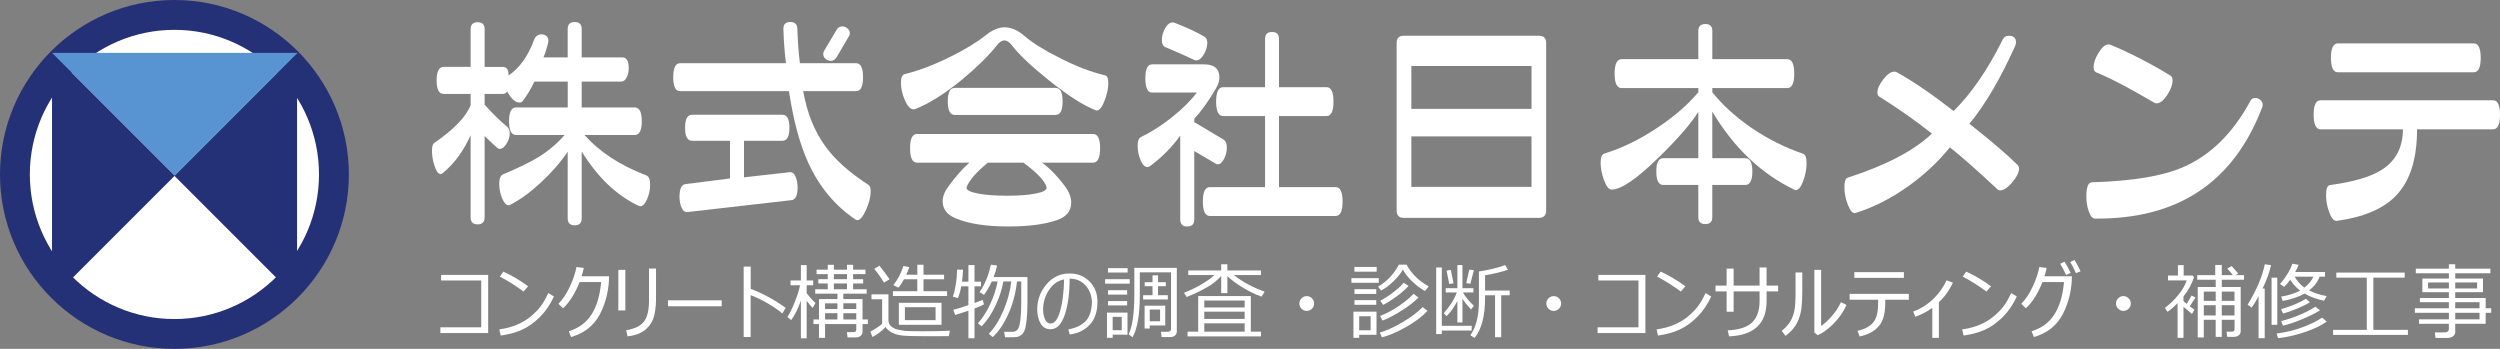
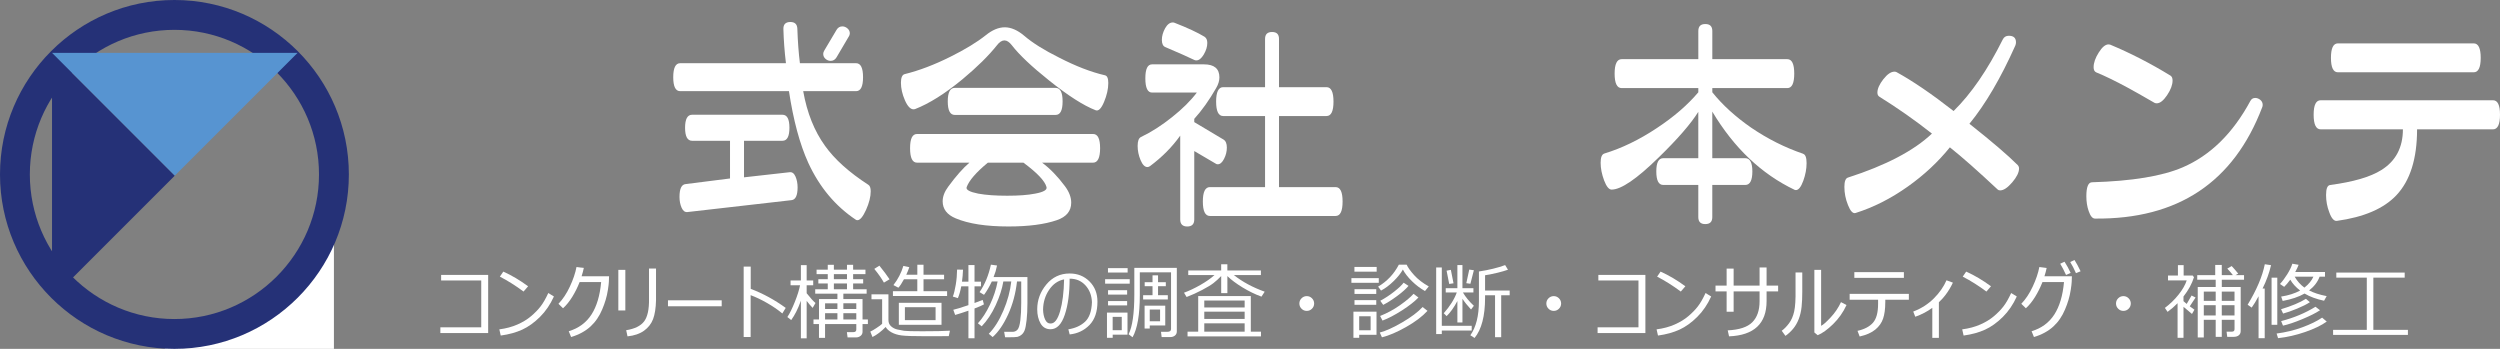
<svg xmlns="http://www.w3.org/2000/svg" id="_レイヤー_1" data-name="レイヤー 1" viewBox="0 0 1102.44 153.84">
  <rect x="0" y="0" width="1102.44" height="153.84" fill="#808080" stroke="none" />
  <defs>
    <style>
      .cls-1 {
        fill: #253177;
      }

      .cls-1, .cls-2, .cls-3 {
        stroke-width: 0px;
      }

      .cls-2 {
        fill: #fff;
      }

      .cls-3 {
        fill: #5794d1;
      }
    </style>
  </defs>
  <g>
-     <path class="cls-2" d="m147.25,76.93c0,38.84-31.49,70.35-70.33,70.35S6.59,115.77,6.59,76.93,38.06,6.59,76.92,6.59s70.33,31.49,70.33,70.33" />
+     <path class="cls-2" d="m147.25,76.93c0,38.84-31.49,70.35-70.33,70.35s70.33,31.49,70.33,70.33" />
    <path class="cls-1" d="m76.92,153.84C34.5,153.84,0,119.34,0,76.92S34.5,0,76.92,0s76.92,34.5,76.92,76.92-34.5,76.92-76.92,76.92m0-140.68c-35.16,0-63.76,28.61-63.76,63.76s28.6,63.77,63.76,63.77,63.75-28.61,63.75-63.77S112.08,13.16,76.92,13.16" />
-     <polygon class="cls-1" points="130.99 23.3 130.99 131.61 76.83 77.46 130.99 23.3" />
    <polygon class="cls-1" points="22.94 131.61 22.94 23.3 77.09 77.45 22.94 131.61" />
    <polygon class="cls-3" points="131.23 23.3 22.94 23.3 77.08 77.46 131.23 23.3" />
  </g>
  <g>
-     <path class="cls-2" d="m224.24,33.32c4.87-3.3,8.64-8.56,11.3-15.83.64-1.56,1.71-2.35,3.3-2.35.96,0,1.73.34,2.37,1.02.59.69.78,1.59.5,2.67-.55,2.36-1.23,4.48-2.05,6.48h10.68v-12.53c0-2.04,1.03-3.07,3.08-3.07s3.09,1.03,3.09,3.07v12.53h17.96c1.84,0,2.78,1.59,2.78,4.72,0,1.58-.31,2.97-.94,4.16-.61,1.21-1.43,1.79-2.45,1.79h-17.35v11.41h23.4c2.07,0,3.1,2.01,3.1,6.06s-1.04,6.07-3.1,6.07h-22.18c6.52,7.37,15.62,13.35,27.33,17.86,1.09.4,1.64,1.77,1.64,4.12,0,2.12-.45,4.22-1.34,6.3-.89,2.09-1.89,3.14-2.98,3.14-.2,0-.4-.04-.61-.11-9.8-4.58-18.21-12.58-25.26-24.03v29.48c0,2.06-1.03,3.08-3.09,3.08s-3.08-1.03-3.08-3.08v-29.39c-3.01,4.52-6.93,9.04-11.76,13.53-4.83,4.48-9.36,7.78-13.62,9.89-.19.14-.44.21-.72.21-1.01,0-1.95-1.03-2.81-3.08-.85-2.05-1.28-4.15-1.28-6.26,0-2.4.57-3.84,1.75-4.32,6.79-2.87,11.9-5.37,15.41-7.49,4.45-2.74,8.35-6.02,11.7-9.85h-21.46c-2.05,0-3.07-2.04-3.07-6.07s1.02-6.06,3.07-6.06h22.81v-11.41h-14.7c-1.57,3.3-3.31,6.17-5.21,8.64-.3.4-.71.61-1.25.61-1.99,0-3.83-1.65-5.54-4.94-.4.76-1.03,1.12-1.85,1.12h-8.11v4.74c3.57,3.97,6.91,7.26,10.06,9.86.68.68,1.03,1.61,1.03,2.77,0,1.57-.48,3.1-1.44,4.62-.96,1.5-1.94,2.26-2.88,2.26-.47,0-.89-.18-1.23-.52-.77-.62-2.6-2.33-5.54-5.13v35.85c0,2.04-1.02,3.08-3.08,3.08s-3.09-1.03-3.09-3.08v-36.27c-3.08,7-7.22,12.61-12.42,16.86-.27.2-.55.3-.83.3-.96,0-1.83-1.15-2.61-3.45-.8-2.28-1.17-4.52-1.17-6.71,0-1.92.29-3.09.92-3.5,8.77-6.02,14.14-11.6,16.12-16.74v-4.94h-11.91c-2.06,0-3.09-1.97-3.09-5.94s1.03-5.97,3.09-5.97h11.91V12.87c0-2.05,1.03-3.07,3.09-3.07s3.08,1.02,3.08,3.07v16.65h8.11c1.64,0,2.45,1.26,2.45,3.81" />
    <path class="cls-2" d="m382.93,81.5c.68.4,1.03,1.36,1.03,2.86,0,2.4-.68,5.12-2.05,8.18-1.38,3.04-2.65,4.56-3.81,4.56-.27,0-.52-.06-.7-.2-9.05-6.03-16.03-14.38-20.96-25.07-3.77-8.29-6.59-18.83-8.53-31.63h-47.97c-2.05,0-3.06-2.05-3.06-6.15s1.02-6.18,3.06-6.18h46.64c-.63-5.2-.99-10.2-1.12-15-.08-2.1.95-3.17,3.07-3.17,1.99,0,3.01,1,3.08,2.97.19,5.74.58,10.81,1.13,15.2h24.76c2.05,0,3.08,2.06,3.08,6.18s-1.03,6.15-3.08,6.15h-23.31c1.7,9.59,4.93,17.64,9.65,24.15,4.24,5.95,10.61,11.66,19.1,17.15m-33.88,6.76l-45.91,5.25c-1.11.12-1.95-.5-2.58-1.9-.62-1.4-.93-3.01-.93-4.78,0-3.58.89-5.47,2.68-5.65l19.6-2.48v-16.62h-16.73c-2.05,0-3.09-1.92-3.09-5.74s1.04-5.74,3.09-5.74h39.86c2.05,0,3.07,1.91,3.07,5.74s-1.02,5.74-3.07,5.74h-16.96v16.12l20.14-2.26c1.09-.12,1.94.5,2.56,1.9.61,1.4.93,2.99.93,4.79,0,3.55-.89,5.44-2.67,5.63m25.15-72l-5.32,9.04c-.63,1.03-1.48,1.54-2.58,1.54-.82,0-1.57-.27-2.25-.87-.69-.59-1.03-1.32-1.03-2.22,0-.47.17-.99.51-1.54l5.36-9.03c.6-1.03,1.47-1.54,2.56-1.54.82,0,1.58.3,2.26.89.67.57,1.04,1.31,1.04,2.19,0,.48-.18,1-.53,1.54" />
    <path class="cls-2" d="m487.28,33.21c.98.21,1.45,1.36,1.45,3.4,0,2.6-.63,5.37-1.86,8.32-1.23,2.95-2.46,4.17-3.71,3.69-5.33-2.06-12.17-6.44-20.54-13.14-7.65-6.1-13.13-11.27-16.42-15.52-1.1-1.43-2.19-2.14-3.28-2.14s-2.19.71-3.29,2.14c-3.63,4.57-8.7,9.59-15.21,15-7.73,6.37-14.71,10.74-20.94,13.16-.21.06-.43.09-.63.09-1.36,0-2.65-1.34-3.81-4-1.16-2.67-1.75-5.25-1.75-7.71,0-2.26.56-3.53,1.64-3.81,6.38-1.57,13.12-4.13,20.25-7.7,6.35-3.16,11.52-6.29,15.5-9.44,2.88-2.33,5.68-3.51,8.42-3.51s5.65,1.27,8.53,3.71c3.69,3.17,8.83,6.38,15.41,9.65,7.33,3.77,14.06,6.38,20.22,7.8m-5.22,38.53h-22.5c3.5,2.59,6.85,6.06,10.07,10.37,1.84,2.47,2.77,4.9,2.77,7.28,0,3.7-2.13,6.28-6.37,7.72-5.41,1.85-12.49,2.77-21.25,2.77-9.87,0-17.64-1.19-23.33-3.59-3.81-1.58-5.74-4.09-5.74-7.5,0-2.12.83-4.28,2.46-6.47,3.41-4.65,6.53-8.18,9.34-10.58h-23.1c-2.06,0-3.07-2.12-3.07-6.37s1.02-6.27,3.07-6.27h77.65c2.05,0,3.08,2.1,3.08,6.27s-1.04,6.37-3.08,6.37m-16.54-21.05h-44.47c-2.06,0-3.09-1.98-3.09-5.96s1.03-5.97,3.09-5.97h44.47c2.07,0,3.08,2,3.08,5.97s-1.01,5.96-3.08,5.96m-4,31.84c-.7-2.68-4.08-6.27-10.18-10.78h-15.71c-5.14,4.24-8.25,7.83-9.34,10.78-.42,1.16,1.31,2.11,5.12,2.87,3.43.63,7.68.92,12.75.92s9.09-.29,12.3-.92c3.71-.68,5.38-1.64,5.05-2.87" />
    <path class="cls-2" d="m526.64,66.61v30.18c0,2.05-1.04,3.09-3.09,3.09s-3.1-1.03-3.1-3.09v-36.98c-3.55,5.01-8.01,9.49-13.34,13.46-.41.28-.78.4-1.13.4-1.16,0-2.17-1.04-3.02-3.07-.87-2.05-1.29-4.15-1.29-6.26s.48-3.43,1.44-3.9c4.59-2.2,9.19-5.14,13.76-8.8,4.58-3.64,8.22-7.26,10.9-10.82h-19.73c-1.98,0-2.97-2.09-2.97-6.27s.99-6.17,2.97-6.17h22.9c4.52,0,6.79,1.92,6.79,5.75,0,1.51-.48,3.08-1.45,4.73-3.07,5.34-6.28,9.86-9.64,13.55v1.44l12.93,7.71c.97.62,1.44,1.79,1.44,3.51s-.4,3.37-1.23,4.98c-.82,1.6-1.75,2.4-2.78,2.4-.34,0-.65-.09-.92-.3l-9.44-5.54Zm4.6-50.34c.75.48,1.15,1.38,1.15,2.67,0,1.65-.53,3.34-1.55,5.08-1.03,1.75-2.12,2.61-3.29,2.61-.35,0-.65-.06-.91-.2-2.66-1.28-6.93-3.19-12.75-5.66-1.01-.4-1.54-1.47-1.54-3.17s.5-3.44,1.45-5.15c.96-1.69,2.08-2.55,3.4-2.55.27,0,.54.05.82.18,5.69,2.22,10.09,4.26,13.23,6.17m26.61,34.92h-18.48c-2.06,0-3.1-2.12-3.1-6.36s1.04-6.37,3.1-6.37h18.48v-21.26c0-2.05,1.01-3.07,3.09-3.07s3.06,1.02,3.06,3.07v21.26h20.96c2.04,0,3.07,2.12,3.07,6.37s-1.03,6.36-3.07,6.36h-20.96v31.34h24.95c2.07,0,3.09,2.11,3.09,6.36s-1.02,6.37-3.09,6.37h-55.43c-2.07,0-3.1-2.13-3.1-6.37s1.03-6.36,3.1-6.36h24.33v-31.34Z" />
-     <path class="cls-2" d="m681.82,92.78c0,2.2-1.09,3.3-3.27,3.3h-59.48c-2.12,0-3.19-1.1-3.19-3.3V18.94c0-2.1,1.07-3.19,3.19-3.19h59.48c2.18,0,3.27,1.08,3.27,3.19v73.84Zm-6.46-63.68h-52.99v18.91h52.99v-18.91Zm0,31.04h-52.99v22.27h52.99v-22.27Z" />
    <path class="cls-2" d="m795.13,67.83c1.04.34,1.53,1.7,1.53,4.11,0,2.54-.49,5.13-1.47,7.84-1,2.71-2.09,4.05-3.24,4.05-.14,0-.31-.03-.51-.09-14.66-6.99-26.79-18.49-36.36-34.52v20.54h14.58c2.04,0,3.09,1.95,3.09,5.85s-1.04,5.95-3.09,5.95h-14.58v14.18c0,2.07-1.03,3.08-3.09,3.08s-3.08-1.01-3.08-3.08v-14.18h-15.45c-2.05,0-3.07-1.97-3.07-5.95s1.03-5.85,3.07-5.85h15.45v-20.44c-3.3,5.28-9.12,11.99-17.49,20.13-9.66,9.46-16.57,14.16-20.74,14.16-1.17,0-2.28-1.33-3.31-4.05-1-2.71-1.53-5.29-1.53-7.76s.55-3.75,1.65-4.1c7.67-2.33,15.38-6.06,23.11-11.2,7.47-4.92,13.57-10.19,18.32-15.8v-1.85h-33.81c-2.07,0-3.1-2.15-3.1-6.38s1.04-6.38,3.1-6.38h33.81v-12.41c0-2.07,1.02-3.08,3.08-3.08s3.09,1.01,3.09,3.08v12.41h33.07c2.05,0,3.06,2.14,3.06,6.38s-1.01,6.38-3.06,6.38h-33.07v1.85c4.5,5.61,10.23,10.81,17.15,15.61,7.26,4.94,14.89,8.77,22.91,11.5" />
    <path class="cls-2" d="m868.46,54.58c9.87,7.8,16.96,13.87,21.28,18.19.39.41.61.92.61,1.54,0,1.71-1,3.75-3.02,6.12-2.03,2.36-3.79,3.53-5.3,3.53-.47,0-.86-.14-1.12-.4-8.69-8.14-15.71-14.34-21.06-18.59-5.19,6.43-11.36,12.19-18.49,17.25-7.52,5.34-15.24,9.24-23.11,11.71-1.16.35-2.28-.83-3.33-3.5-1.08-2.67-1.59-5.33-1.59-8.01,0-2.39.5-3.76,1.53-4.1,16.77-5.39,29.14-11.88,37.08-19.41-7.39-5.82-15.1-11.24-23.11-16.22-.61-.36-.94-.96-.94-1.84,0-1.72.88-3.68,2.63-5.93,1.74-2.2,3.37-3.32,4.88-3.32.34,0,.65.05.92.2,7.12,3.9,15.51,9.62,25.17,17.16,7.81-7.68,15.02-18.19,21.68-31.55.54-1.1,1.44-1.64,2.67-1.64,2.11,0,3.16.96,3.16,2.89,0,.47-.09.96-.29,1.43-6.43,14.38-13.19,25.89-20.25,34.51" />
    <path class="cls-2" d="m997.58,47.3c-12.61,33.08-37.18,49.43-73.74,49.09-1.1,0-2.03-1.09-2.78-3.3-.7-1.99-1.03-4.17-1.03-6.57,0-4.02.83-6.09,2.46-6.14,17.6-.51,30.95-2.68,40.06-6.6,12.19-5.26,22.13-15.03,29.8-29.26.48-.89,1.19-1.33,2.15-1.33.83,0,1.58.31,2.26.87.7.58,1.03,1.33,1.03,2.21,0,.34-.08.68-.2,1.04m-40.46-13.97c.61.41.92,1.12.92,2.16,0,1.92-.8,4.07-2.41,6.47-1.62,2.4-3.14,3.59-4.58,3.59-.34,0-.65-.06-.93-.19-5.33-3.09-9.35-5.36-12.01-6.79-5.32-2.88-9.92-5.11-13.76-6.68-.76-.34-1.13-1.11-1.13-2.26,0-1.91.74-4.07,2.25-6.46,1.51-2.42,2.95-3.6,4.34-3.6.25,0,.5.04.7.1,8.9,3.71,17.77,8.25,26.61,13.67" />
    <path class="cls-2" d="m1059.61,57.04h-36.25c-2.05,0-3.1-2.15-3.1-6.45s1.04-6.38,3.1-6.38h75.99c2.06,0,3.09,2.12,3.09,6.38s-1.03,6.45-3.09,6.45h-33.48c0,12.93-3.05,22.63-9.13,29.06-5.56,5.9-14.32,9.66-26.3,11.31-1.22.11-2.34-1.13-3.29-3.81-.96-2.47-1.41-5.01-1.41-7.59,0-2.83.58-4.29,1.82-4.43,10.22-1.36,17.73-3.57,22.5-6.56,6.38-3.96,9.56-9.95,9.56-17.98m31.23-25.16h-59.89c-2.04,0-3.07-2.12-3.07-6.37s1.03-6.38,3.07-6.38h59.89c2.05,0,3.08,2.14,3.08,6.38s-1.03,6.37-3.08,6.37" />
  </g>
  <g>
    <path class="cls-2" d="m215.27,146.87h-21.08v-2.53h18.03v-20.66h-17.69v-2.45h20.74v25.64Z" />
    <path class="cls-2" d="m244.26,130.75c-1.59,3.51-3.63,6.51-6.14,9-2.5,2.49-5.11,4.36-7.8,5.6s-5.86,2.12-9.51,2.62l-.62-2.73c2.97-.39,5.62-1.1,7.98-2.14,2.35-1.03,4.36-2.26,6.02-3.67,1.66-1.41,3.06-2.84,4.18-4.29,1.13-1.45,2.26-3.42,3.41-5.92l2.48,1.52Zm-11.38-4.5l-2.01,2.32c-3.49-2.6-6.97-4.79-10.44-6.58l1.52-2.22c3.69,1.66,7.33,3.81,10.93,6.47Z" />
    <path class="cls-2" d="m257.44,118.18c-.22,1.12-.55,2.34-.97,3.64h12.11l-.09,2.46c-.03.71-.16,1.88-.41,3.49-.25,1.62-.59,3.12-1.01,4.5-.41,1.38-.92,2.79-1.53,4.22-.6,1.43-1.32,2.77-2.16,4.01-.83,1.25-1.81,2.39-2.92,3.42-1.11,1.03-2.4,1.95-3.86,2.75s-3.05,1.45-4.76,1.95l-1.04-2.55c4.37-1.32,7.72-3.79,10.03-7.38,2.31-3.59,3.73-8.36,4.26-14.29h-9.5c-.9,2.3-1.97,4.45-3.22,6.48s-2.61,3.72-4.09,5.06l-2.02-1.97c1.92-1.99,3.61-4.52,5.04-7.6,1.44-3.08,2.41-5.95,2.92-8.62l3.23.42Z" />
    <path class="cls-2" d="m275.76,136.92h-3.09v-17.91h3.09v17.91Zm13.53-4.54c-.08,3.49-.52,6.26-1.29,8.32-.78,2.06-2.11,3.76-3.97,5.12-1.87,1.35-4.3,2.19-7.31,2.51l-.59-2.71c3.78-.61,6.41-1.91,7.91-3.89,1.5-1.98,2.22-5.26,2.16-9.85v-13.46h3.09v13.97Z" />
    <path class="cls-2" d="m318.25,135.06h-23.69v-2.63h23.69v2.63Z" />
    <path class="cls-2" d="m346.48,135.77l-1.49,2.46c-1.97-1.64-4.23-3.2-6.8-4.66-2.57-1.47-4.97-2.6-7.18-3.41v18.46h-3.07v-31.05h3.11v9.81c5.36,2.02,10.51,4.82,15.43,8.39Z" />
    <path class="cls-2" d="m352.95,133.18c-1.08,3.04-2.43,5.69-4.04,7.96l-1.7-1.33c1.04-1.55,2.13-3.77,3.29-6.67s1.92-5.34,2.3-7.34h-4.18v-2.11h4.55v-6.77h2.55v6.77h2.89v2.11h-2.89v3.51c1.64,2.07,2.94,3.51,3.9,4.31l-1.26,2.15c-.87-.89-1.75-1.92-2.64-3.09v16.51h-2.55v-16.62l-.21.6Zm5.78,9.72v-2.01h2.43v-9.01h8.12v-2.39h-9.79v-1.93h5.53v-2.55h-4.15v-1.9h4.15v-2.22h-4.93v-1.97h4.93v-2.15h2.7v2.15h5.78v-2.15h2.71v2.15h5.44v1.97h-5.44v2.22h4.43v1.9h-4.43v2.55h5.96v1.93h-10.27v2.39h8.46v9.01h2.36v2.01h-2.36v3.44c0,.71-.28,1.3-.85,1.76-.57.46-1.24.69-2.01.69h-3.74l-.3-2.34h2.85c.87,0,1.3-.38,1.3-1.14v-2.41h-13.78v6.1h-2.68v-6.1h-2.43Zm10.55-9.15h-5.44v2.52h5.44v-2.52Zm-5.44,7.14h5.44v-2.78h-5.44v2.78Zm3.88-20v2.22h5.78v-2.22h-5.78Zm0,6.67h5.78v-2.55h-5.78v2.55Zm9.89,8.7v-2.52h-5.71v2.52h5.71Zm-5.71,4.63h5.71v-2.78h-5.71v2.78Z" />
    <path class="cls-2" d="m418.9,145.82l-.52,2.41-9.89.04c-5.54,0-9.18-.12-10.92-.35s-3.22-.69-4.43-1.36-2.07-1.46-2.58-2.37c-1.96,2.01-3.9,3.48-5.82,4.42l-.96-2.38c.65-.28,1.56-.81,2.74-1.59,1.18-.77,2-1.39,2.48-1.85v-10.81h-4.7v-2.18h7.48v11.37c0,1.11.39,2.02,1.16,2.71.78.7,1.68,1.17,2.73,1.41,1.04.24,2.04.43,3.02.58.97.14,3.64.21,8,.21,5.53,0,9.6-.08,12.2-.25Zm-26.63-22.66l-2.48,1.47c-1.04-1.86-2.46-3.88-4.25-6.06l2.25-1.42c1.86,2.3,3.36,4.3,4.49,6.01Zm25.37,7.36h-23.88v-2.11h10.75v-5.25h-5.89c-.94,1.75-1.76,2.99-2.46,3.71l-2.18-1.15c1.99-2.55,3.45-5.37,4.38-8.46l2.62.57c-.38,1.12-.82,2.23-1.34,3.33h4.88v-4.42h2.73v4.42h9.07v2h-9.07v5.25h10.4v2.11Zm-2.45,12.71h-18.82v-9.7h18.82v9.7Zm-2.62-2.07v-5.68h-13.53v5.68h13.53Z" />
    <path class="cls-2" d="m421.2,138.89l-.82-2.29c1.24-.27,3.46-.95,6.67-2.04v-8.3h-3.16c-.39,2.1-.89,3.84-1.49,5.21l-2.22-.69c.48-1.22.9-2.94,1.28-5.19.38-2.24.57-4.48.59-6.71l2.62.04c-.07,1.82-.22,3.59-.46,5.3h2.84v-7.34h2.69v7.34h2.86v2.04h-2.86v7.36c1.49-.53,2.69-.99,3.6-1.37l.55,1.97c-.71.43-2.09,1.03-4.15,1.81v13.12h-2.69v-12.15c-2.38.82-4.32,1.44-5.85,1.88Zm11.7,5l-1.67-1.33c1.94-2.09,3.72-4.85,5.34-8.26,1.62-3.42,2.73-6.81,3.35-10.18h-2.55c-1.08,2.3-2.22,4.27-3.44,5.89l-1.97-1.19c2.34-3.4,4.01-7.44,5-12.11l2.71.37c-.34,1.75-.85,3.45-1.53,5.11h14.93v11.49c0,2.83-.12,5.31-.36,7.46s-.53,3.65-.87,4.51-.81,1.53-1.41,2c-.6.46-1.18.76-1.74.89s-1.94.19-4.12.19c-.56,0-1.01,0-1.35-.02l-.41-2.38h3.71c.85,0,1.57-.31,2.15-.92s1.01-2.02,1.28-4.2.39-4.72.39-7.63v-9.47h-1.86c-.61,5.35-1.92,10.2-3.93,14.58-2,4.37-4.27,7.69-6.82,9.95l-1.7-1.45c2.45-2.47,4.59-5.87,6.44-10.2s3.01-8.62,3.48-12.87h-3.5c-.53,3.25-1.66,6.73-3.37,10.45s-3.78,6.82-6.18,9.33Z" />
    <path class="cls-2" d="m471.7,147.49l-.58-2.27c3.02-.48,5.48-1.6,7.35-3.33,1.88-1.74,2.9-4.61,3.05-8.62-.11-3-1.08-5.49-2.89-7.46s-4.13-2.94-6.95-2.92c0,6.36-.71,11.67-2.14,15.92-1.43,4.25-3.52,6.38-6.28,6.38-1.95,0-3.42-.86-4.4-2.56-.98-1.71-1.47-3.79-1.47-6.25,0-4.05,1.34-7.7,4.02-10.93,2.69-3.23,6.12-4.85,10.3-4.85,3.49,0,6.4,1.17,8.74,3.51s3.5,5.31,3.5,8.92c0,4.44-1.17,7.87-3.5,10.28-2.34,2.41-5.25,3.8-8.76,4.17Zm-2.46-24.29c-2.71.54-4.92,2.09-6.63,4.64s-2.6,5.45-2.64,8.7c.04,1.73.36,3.19.92,4.39s1.36,1.78,2.38,1.73c1.75.05,3.15-1.77,4.21-5.44,1.06-3.67,1.65-8.34,1.76-14.02Z" />
    <path class="cls-2" d="m487.33,125.09v-1.98h10.85v1.98h-10.85Zm3.34,22.49v1.38h-2.52v-11.12h9.05v9.74h-6.53Zm-2.08-27.4v-1.94h8.67v1.94h-8.67Zm.03,9.73v-1.93h8.42v1.93h-8.42Zm0,4.77v-1.92h8.42v1.92h-8.42Zm6.05,5.05h-4.01v5.89h4.01v-5.89Zm21.33,8.92h-3.74l-.29-2.34h2.87c1.04,0,1.56-.41,1.56-1.23v-25h-13.77v10.09c0,8.61-1.07,14.79-3.2,18.55l-1.74-1.33c1.68-3.36,2.52-9.22,2.52-17.59v-11.67h18.74v28c0,.77-.27,1.38-.82,1.83-.54.46-1.25.68-2.15.68Zm-11.91-16.6v-1.88h4.15v-3.97h-3.46v-1.77h3.46v-3h2.43v3h3.43v1.77h-3.43v3.97h4.31v1.88h-10.89Zm2.92,11.46v1.36h-2.27v-10.07h9.11v8.71h-6.84Zm0-1.83h4.56v-5.18h-4.56v5.18Z" />
    <path class="cls-2" d="m523.27,130.98l-1.15-1.9c2.29-.84,4.7-1.98,7.22-3.42,2.52-1.44,4.6-2.89,6.24-4.37h-11.59v-2.02h14.52v-2.75h2.73v2.75h14.79v2.02h-11.93c3.79,3.01,8.33,5.45,13.6,7.34l-1.42,2.18c-2.77-1.01-5.55-2.36-8.33-4.05s-5.02-3.37-6.7-5.01v7.52h-2.73v-7.54c-1.18,1.23-2.32,2.26-3.4,3.1-1.09.84-2.75,1.85-4.99,3.03s-4.51,2.22-6.84,3.1Zm.41,17.36v-2.08h4.7v-15.69h23.2v15.69h4.48v2.08h-32.38Zm25.18-12.77v-3.05h-17.8v3.05h17.8Zm-17.8,5.07h17.8v-3.19h-17.8v3.19Zm0,5.62h17.8v-3.69h-17.8v3.69Z" />
    <path class="cls-2" d="m572.99,133.84c0-.9.32-1.67.96-2.3.64-.64,1.41-.96,2.3-.96s1.67.32,2.3.96c.64.64.96,1.41.96,2.3s-.32,1.67-.96,2.3c-.64.64-1.41.96-2.3.96s-1.67-.32-2.3-.96c-.64-.64-.96-1.4-.96-2.3Z" />
    <path class="cls-2" d="m595.94,124.7v-2.04h12.07v2.04h-12.07Zm3.44,22.93v1.33h-2.55v-11.51h10.18v10.18h-7.63Zm-2.11-27.82v-2.11h9.81v2.11h-9.81Zm.03,9.82v-2.11h9.6v2.11h-9.6Zm0,4.79v-2.07h9.6v2.07h-9.6Zm7.11,5.04h-5.04v6.17h5.04v-6.17Zm15.89-22.75c.57,1.26,1.67,2.81,3.31,4.63,1.64,1.82,3.78,3.47,6.44,4.96l-1.67,2.04c-2.06-1.16-3.98-2.61-5.76-4.36-1.78-1.74-3.11-3.45-3.99-5.13-.85,1.57-2.19,3.27-4.03,5.08s-3.71,3.22-5.6,4.21l-1.29-1.74c3.95-2.33,7-5.56,9.15-9.7h3.44Zm-10.89,32.04l-.96-2.11c2.64-.68,5.92-2.17,9.86-4.46,3.94-2.29,6.95-4.55,9.03-6.8l2.15,1.7c-2.32,2.51-5.48,4.89-9.49,7.15s-7.54,3.77-10.59,4.51Zm.24-7.38l-1.05-2.04c3.11-1.23,6.04-2.82,8.79-4.76,2.75-1.95,4.73-3.62,5.95-5.01l2.16,1.63c-1.66,1.74-4.06,3.62-7.2,5.65-3.15,2.02-6.03,3.54-8.65,4.53Zm.32-6.92l-1.3-1.82c2.22-1.19,4.29-2.56,6.23-4.11,1.95-1.54,3.3-2.83,4.07-3.86l2.15,1.4c-1.08,1.31-2.74,2.79-4.97,4.44s-4.29,2.96-6.18,3.94Z" />
    <path class="cls-2" d="m648.99,145.75h-13.19v1.58h-2.48v-29.37h2.48v25.71h13.19v2.07Zm-11.08-6.35l-1.26-1.26c2.76-3.13,4.69-6.2,5.76-9.18h-4.88v-1.88h5.14v-10.19h2.23v10.19h4.84v1.88h-4.63c1.13,1.97,2.74,3.94,4.83,5.89l-1.26,1.63c-1.59-1.73-2.85-3.3-3.78-4.73v10.45h-2.23v-9.45c-1.52,2.85-3.11,5.07-4.77,6.67Zm1.15-14.19l-1.15-5.85,1.88-.37,1.18,5.94-1.91.28Zm9.36-.07l-1.81-.26,1.29-5.99,2.04.27-1.53,5.99Zm10.86,23.57v-18.5h-4.4v1.08c0,8.05-1.54,13.97-4.63,17.75l-1.86-1.19c2.52-3.58,3.78-8.59,3.78-15.04v-13.09c4.43-.67,8.28-1.61,11.56-2.82l1.25,2.04c-2.58.92-5.95,1.74-10.1,2.45v6.74h10.85v2.08h-3.74v18.5h-2.71Z" />
    <path class="cls-2" d="m681.9,133.84c0-.9.32-1.67.96-2.3.64-.64,1.41-.96,2.3-.96s1.66.32,2.3.96c.64.64.96,1.41.96,2.3s-.32,1.67-.96,2.3c-.64.64-1.41.96-2.3.96s-1.67-.32-2.3-.96c-.64-.64-.96-1.4-.96-2.3Z" />
    <path class="cls-2" d="m725.58,146.87h-21.08v-2.53h18.03v-20.66h-17.69v-2.45h20.74v25.64Z" />
    <path class="cls-2" d="m754.58,130.75c-1.59,3.51-3.63,6.51-6.14,9-2.5,2.49-5.11,4.36-7.8,5.6s-5.86,2.12-9.51,2.62l-.62-2.73c2.97-.39,5.62-1.1,7.98-2.14,2.35-1.03,4.36-2.26,6.02-3.67,1.66-1.41,3.06-2.84,4.18-4.29,1.13-1.45,2.26-3.42,3.41-5.92l2.48,1.52Zm-11.38-4.5l-2.01,2.32c-3.49-2.6-6.97-4.79-10.44-6.58l1.52-2.22c3.69,1.66,7.33,3.81,10.93,6.47Z" />
    <path class="cls-2" d="m764.49,137.47h-3.09v-8.97h-4.9v-2.57h4.9v-7.48h3.09v7.48h11.44v-8h3.09v8h5.09v2.57h-5.09v4.29c0,9.91-5.52,15.08-16.55,15.53l-.59-2.64c5.09-.24,8.7-1.43,10.84-3.58,2.14-2.15,3.21-5.23,3.21-9.24v-4.36h-11.44v8.97Z" />
    <path class="cls-2" d="m794.77,128.22c0,2.79-.1,5.16-.31,7.1-.21,1.95-.63,3.74-1.26,5.37-.63,1.64-1.46,3.07-2.47,4.29-1.02,1.22-2.15,2.27-3.39,3.13l-1.64-2.25c1.13-.82,2.2-1.92,3.24-3.31,1.03-1.39,1.78-3.13,2.25-5.21.47-2.09.67-5.32.6-9.71v-7.48h2.97v8.07Zm19.49,6.31c-1.46,3.19-3.44,5.99-5.92,8.41-2.48,2.42-4.74,4.04-6.78,4.88l-1.47-1.21v-27.61h2.98v24.68c.89-.42,2.28-1.65,4.18-3.68,1.9-2.03,3.43-4.29,4.58-6.77l2.43,1.28Z" />
    <path class="cls-2" d="m831.36,133.36c0,2.86-.32,5.23-.95,7.11-.63,1.88-1.78,3.5-3.43,4.86-1.66,1.37-3.96,2.39-6.91,3.06l-.96-2.5c3.04-.67,5.32-1.87,6.82-3.57,1.51-1.71,2.26-4.48,2.26-8.31v-1.84h-12.54v-2.59h26.11v2.59h-10.39v1.19Zm8.21-10.82h-21.85v-2.53h21.85v2.53Z" />
    <path class="cls-2" d="m854.99,148.98h-2.89v-13.25c-2.14,1.62-4.64,2.94-7.51,3.95l-.9-2.29c3.55-1.35,6.56-3.28,9.07-5.78s4.37-5.18,5.6-8.01l2.82,1.04c-.92,1.97-2.03,3.81-3.32,5.5-.78,1.03-1.73,2.08-2.86,3.14v15.69Z" />
    <path class="cls-2" d="m889.35,130.75c-1.59,3.51-3.63,6.51-6.14,9-2.5,2.49-5.11,4.36-7.8,5.6s-5.86,2.12-9.51,2.62l-.62-2.73c2.97-.39,5.62-1.1,7.98-2.14,2.35-1.03,4.36-2.26,6.02-3.67,1.66-1.41,3.06-2.84,4.18-4.29,1.13-1.45,2.26-3.42,3.41-5.92l2.48,1.52Zm-11.38-4.5l-2.01,2.32c-3.49-2.6-6.97-4.79-10.44-6.58l1.52-2.22c3.69,1.66,7.33,3.81,10.93,6.47Z" />
    <path class="cls-2" d="m902.52,118.18c-.22,1.12-.55,2.34-.97,3.64h12.11l-.09,2.46c-.03.71-.16,1.88-.41,3.49-.25,1.62-.59,3.12-1.01,4.5-.41,1.38-.92,2.79-1.53,4.22-.6,1.43-1.32,2.77-2.16,4.01-.83,1.25-1.81,2.39-2.92,3.42-1.11,1.03-2.4,1.95-3.86,2.75s-3.05,1.45-4.76,1.95l-1.04-2.55c4.37-1.32,7.72-3.79,10.03-7.38,2.31-3.59,3.73-8.36,4.26-14.29h-9.5c-.9,2.3-1.97,4.45-3.22,6.48s-2.61,3.72-4.09,5.06l-2.02-1.97c1.92-1.99,3.61-4.52,5.04-7.6,1.44-3.08,2.41-5.95,2.92-8.62l3.23.42Zm10.59,2.18l-2.04.9c-.85-1.9-1.71-3.56-2.57-4.96l1.91-.89c1.03,1.6,1.93,3.25,2.7,4.95Zm4.38-.73l-2.04.83c-.79-1.83-1.64-3.47-2.53-4.91l1.88-.9c.82,1.26,1.72,2.93,2.7,4.98Z" />
    <path class="cls-2" d="m933.11,133.84c0-.9.32-1.67.96-2.3.64-.64,1.41-.96,2.3-.96s1.66.32,2.3.96c.64.64.96,1.41.96,2.3s-.32,1.67-.96,2.3c-.64.64-1.41.96-2.3.96s-1.67-.32-2.3-.96c-.64-.64-.96-1.4-.96-2.3Z" />
    <path class="cls-2" d="m960.26,148.96v-15.25c-1.39,1.43-2.87,2.7-4.41,3.81l-1.19-1.74c2.27-1.7,4.28-3.65,6.03-5.85,1.75-2.2,2.95-4.3,3.6-6.29h-8.25v-2.13h4.37v-4.59h2.52v4.59h4.01l.55.74c-.9,2.88-2.45,5.72-4.63,8.51v2.04c.41.38.89.79,1.42,1.23l2.15-3.72,1.77.89-2.57,3.88c.4.31,1.09.81,2.06,1.49l-1.08,1.88c-.87-.69-2.11-1.74-3.74-3.16v13.67h-2.59Zm25.11-7.93h-5.62v7.52h-2.68v-7.52h-5.25v7.78h-2.67v-22.25h7.92v-3.19h-8.14v-2.04h7.93v-4.49h2.89v4.49h4.91c-.39-.56-1.22-1.52-2.48-2.89l1.94-1.12c.78.82,1.74,1.93,2.89,3.33l-1.22.67h3.78v2.04h-9.81v3.19h8.33v19.47c0,.78-.29,1.4-.85,1.85s-1.31.67-2.23.67h-2.85l-.29-2.29h2.36c.76,0,1.15-.37,1.15-1.12v-4.11Zm-8.3-12.45h-5.25v4.11h5.25v-4.11Zm-5.25,10.53h5.25v-4.52h-5.25v4.52Zm13.55-6.42v-4.11h-5.62v4.11h5.62Zm-5.62,6.42h5.62v-4.52h-5.62v4.52Z" />
    <path class="cls-2" d="m995.97,149.12v-18.48c-1.09,2.06-2.09,3.72-3.03,5l-1.79-1.26c4.03-6.67,6.55-12.62,7.57-17.86l2.76.41c-.8,3.46-2.05,6.89-3.74,10.29h.94v21.9h-2.71Zm5.74-5.89v-20.78h2.52v20.78h-2.52Zm2.86,5.89l-.64-2.04c3.98-.52,7.76-1.43,11.32-2.74,3.57-1.31,6.48-2.73,8.75-4.27l2.04,1.74c-2.35,1.68-5.52,3.21-9.51,4.59-3.99,1.38-7.98,2.29-11.96,2.72Zm18.32-27.12c-.83,2.3-2.38,4.32-4.63,6.08,2.06,1.06,4.64,1.9,7.75,2.5l-1.15,2.04c-3.34-.7-6.2-1.76-8.6-3.17-2.57,1.46-5.78,2.55-9.65,3.26l-.67-1.93c3.22-.5,6-1.38,8.37-2.66-1.93-1.48-3.37-3.08-4.35-4.79-.93,1.28-1.83,2.33-2.69,3.16l-1.85-1.26c1.09-1.18,2.16-2.62,3.22-4.31,1.05-1.69,1.8-3.23,2.23-4.63l2.77.48c-.36.97-.85,2.02-1.49,3.16h13.12v2.07h-2.38Zm-16.1,16.26l-.89-1.9c4.62-1.39,8.27-2.93,10.96-4.59l1.74,1.49c-1.32.89-3.21,1.84-5.65,2.85-2.45,1.01-4.5,1.73-6.16,2.16Zm-.04,5.34l-.82-2c5.63-1.45,10.68-3.57,15.15-6.33l2,1.54c-1.85,1.22-4.46,2.53-7.82,3.93s-6.2,2.36-8.51,2.86Zm9.44-16.77c1.89-1.5,3.22-3.11,3.97-4.82h-8.26c1.12,1.96,2.55,3.57,4.29,4.82Z" />
    <path class="cls-2" d="m1028.84,147.68v-2.22h14.86v-23.03h-13.44v-2.23h30.15v2.23h-13.82v23.03h15.24v2.22h-32.98Z" />
-     <path class="cls-2" d="m1066.75,142.79v-1.97h13.15v-2.89h-15v-2h15v-2.66h-12.79v-1.86h12.79v-2.55h-11.7v-6.03h11.7v-2.34h-14.59v-2h14.59v-1.95h2.8v1.95h15.5v2h-15.5v2.34h12.24v6.03h-12.24v2.55h13.42v4.52h2.45v2h-2.45v4.86h-13.42v3.51c0,.83-.32,1.49-.98,1.98s-1.48.74-2.46.74h-5.25l-.31-2.45h4.49c.47,0,.87-.14,1.2-.41.33-.27.5-.6.5-.97v-2.39h-13.15Zm13.15-18.23h-9.18v2.66h9.18v-2.66Zm12.45,0h-9.65v2.66h9.65v-2.66Zm1.06,11.37v-2.66h-10.71v2.66h10.71Zm-10.71,4.89h10.71v-2.89h-10.71v2.89Z" />
  </g>
</svg>